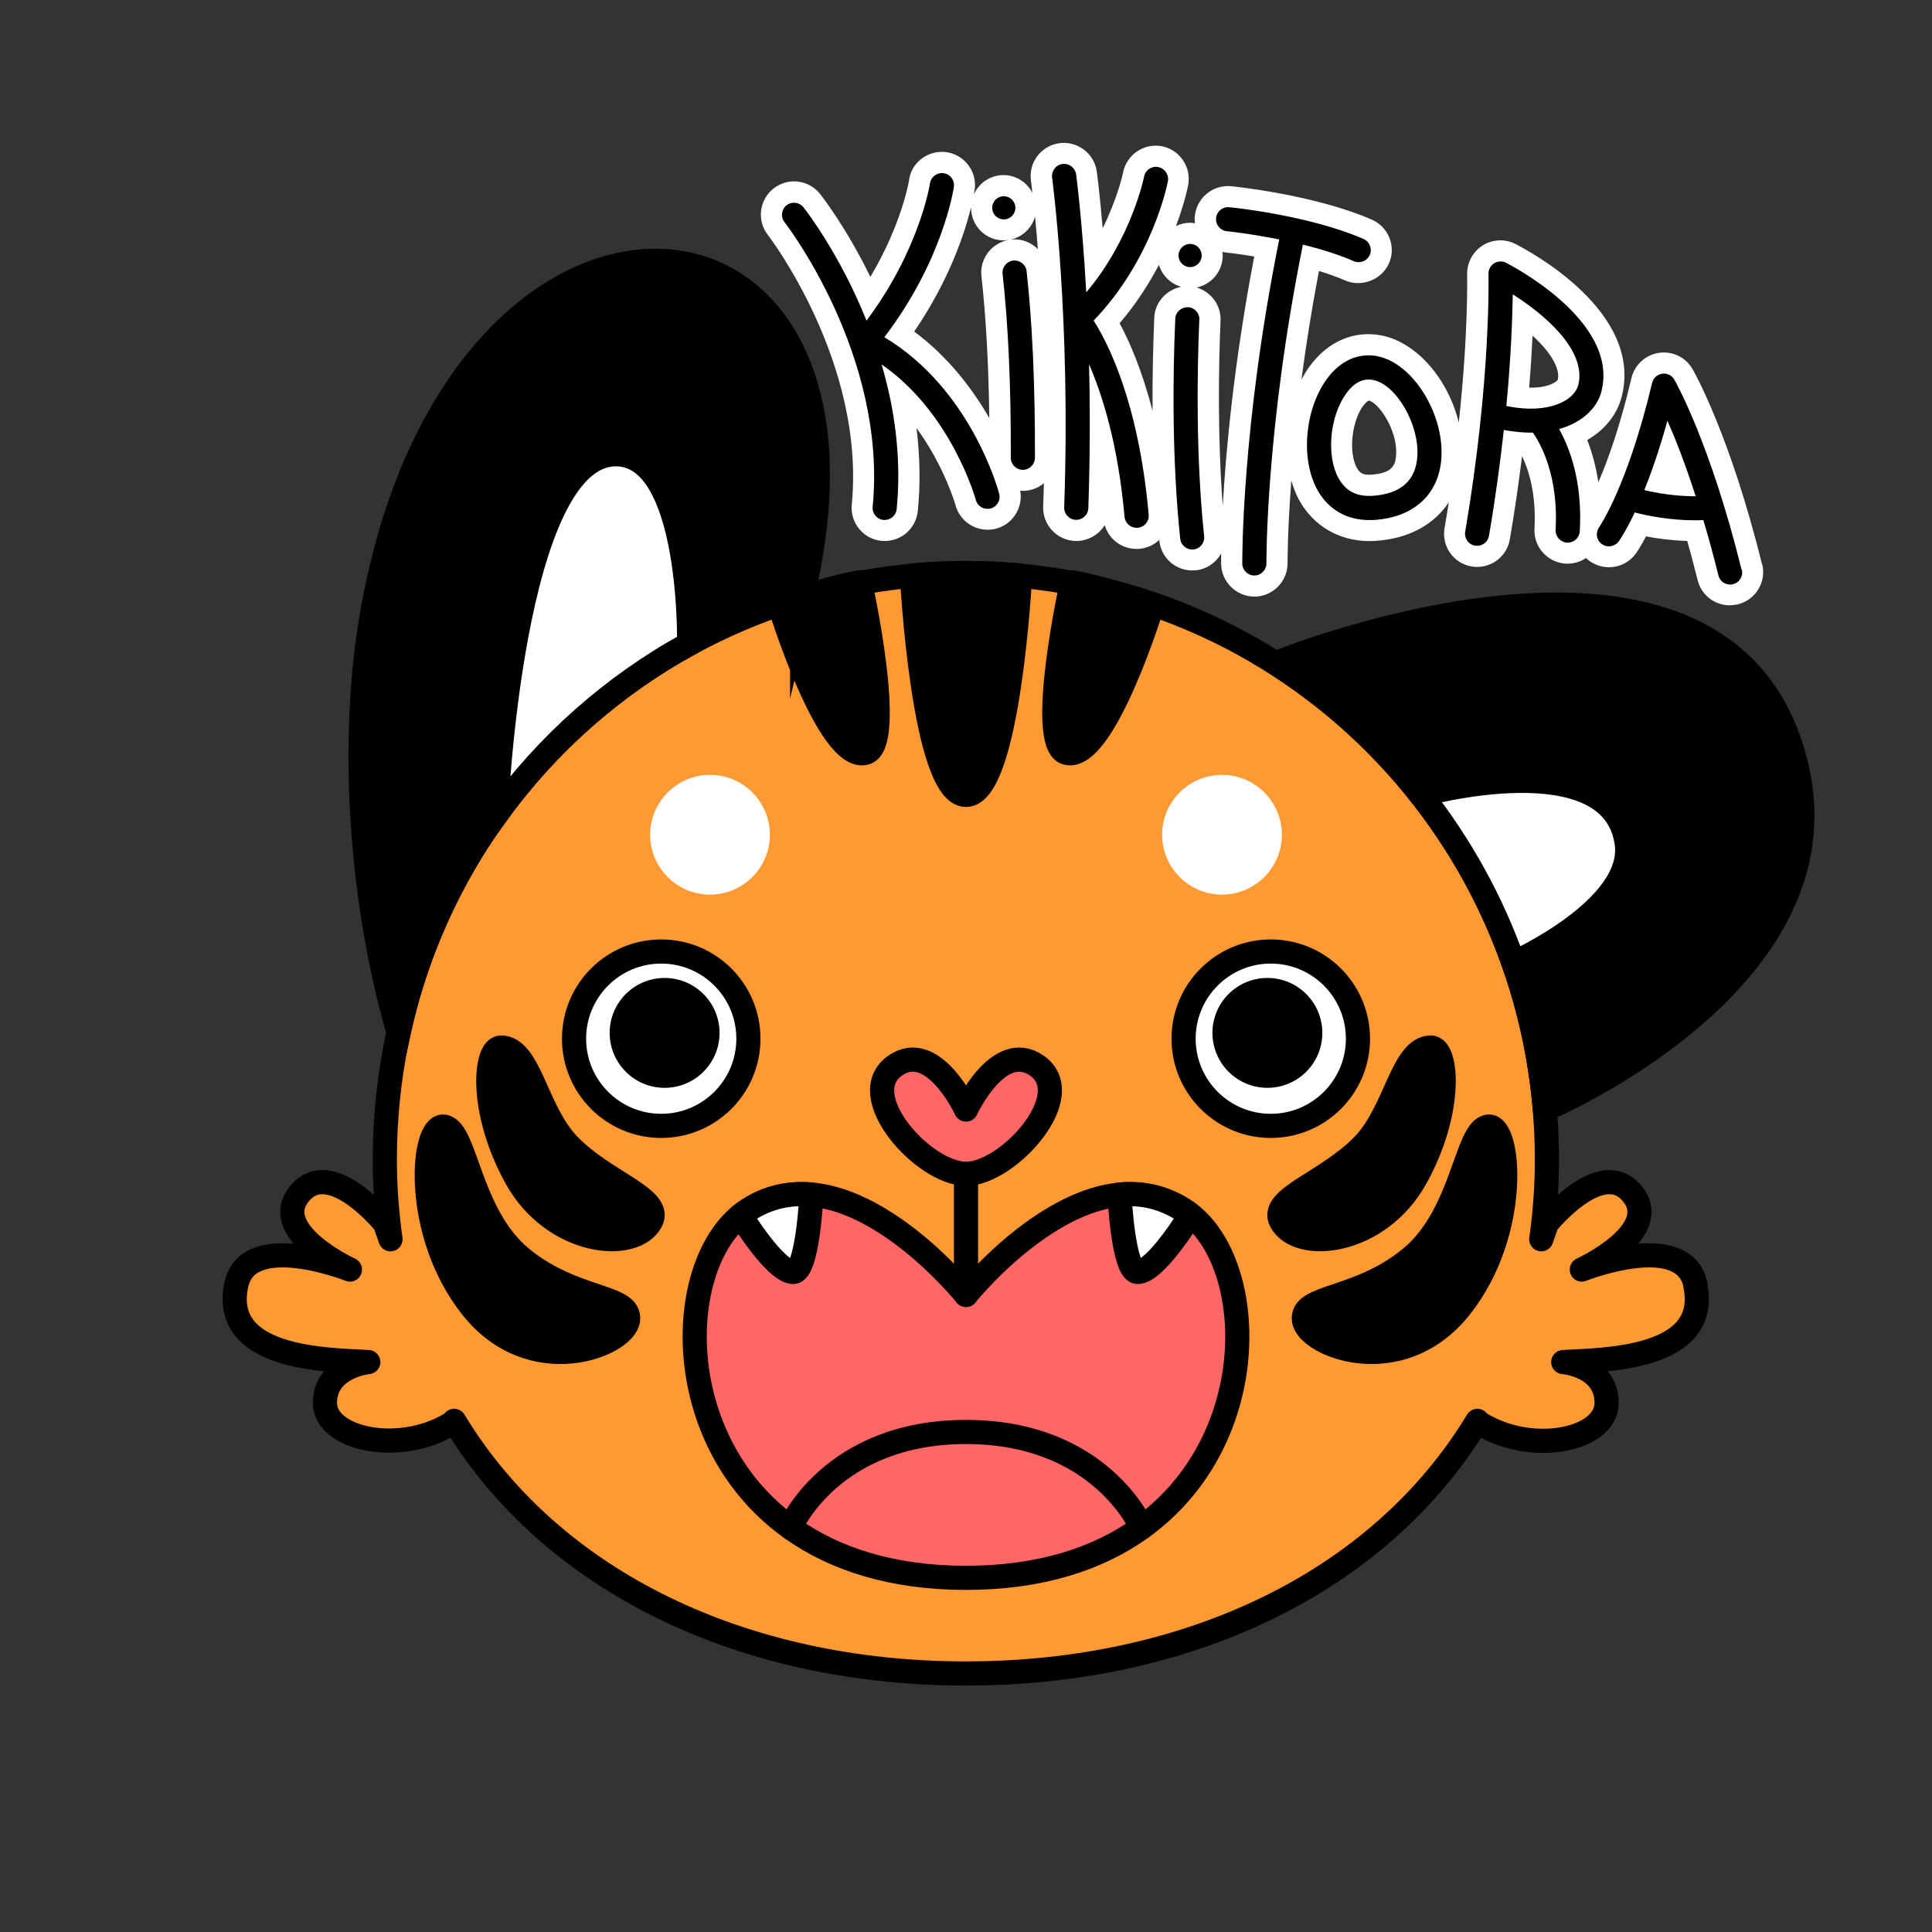
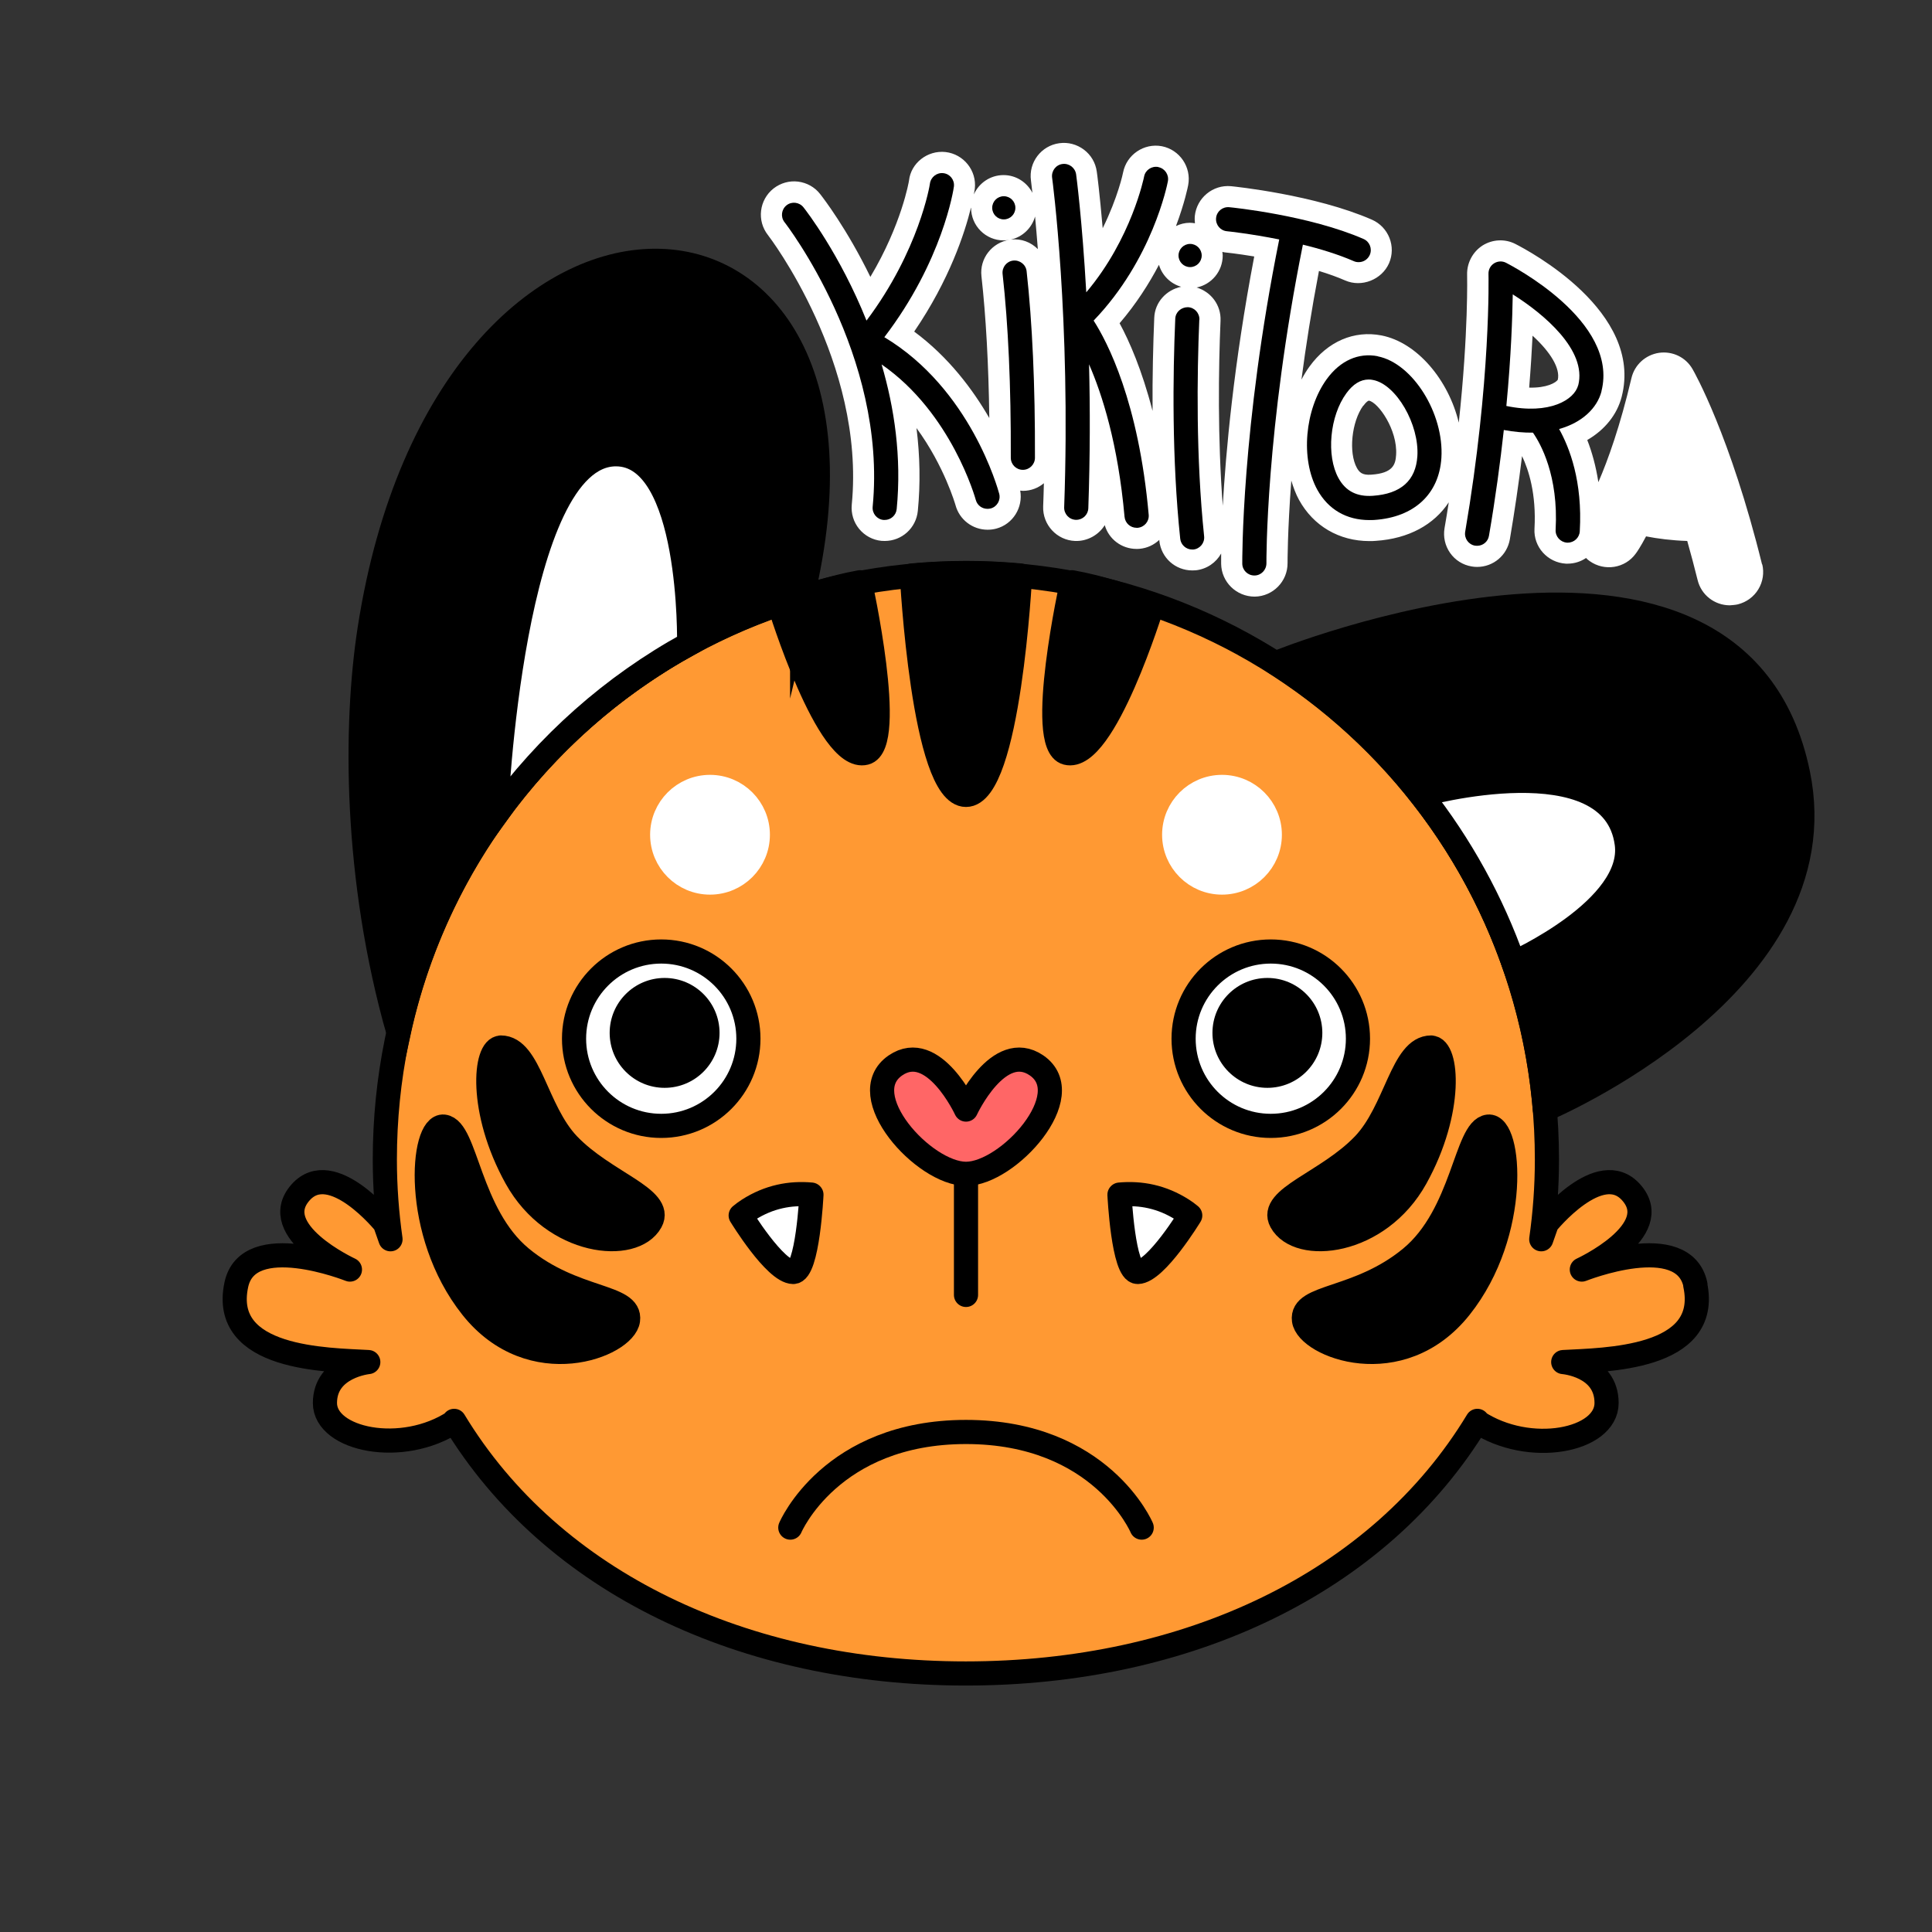
<svg xmlns="http://www.w3.org/2000/svg" viewBox="0 0 160 160">
  <rect x="0" y="0" width="160" height="160" fill="#333333" stroke="none" />
  <defs>
    <style>.cls-1,.cls-2,.cls-3,.cls-4,.cls-5,.cls-6,.cls-7,.cls-8{stroke-width:2px;}.cls-1,.cls-2,.cls-3,.cls-5,.cls-6,.cls-7,.cls-8{stroke:#000;}.cls-1,.cls-6{stroke-miterlimit:10;}.cls-2,.cls-3,.cls-4,.cls-5,.cls-7,.cls-8{stroke-linecap:round;stroke-linejoin:round;}.cls-2,.cls-4,.cls-9,.cls-6{fill:#fff;}.cls-3{fill:none;}.cls-4{stroke:#fff;}.cls-7{fill:#f93;}.cls-8{fill:#f66;}</style>
  </defs>
  <g id="face">
    <path class="cls-7" d="M140.41,106.4c-.98-4.62-9.41-1.26-9.41-1.26,0,0,6.95-3.2,4.08-6.4-2.58-2.88-6.98,2.58-6.98,2.58l-.46,1.31c.3-2.12.47-4.32.47-6.6,0-26.82-21.54-48.56-48.12-48.56s-48.12,21.74-48.12,48.56c0,2.28.17,4.48.47,6.6l-.46-1.31s-4.4-5.46-6.98-2.58c-2.86,3.2,4.08,6.4,4.08,6.4,0,0-8.43-3.36-9.41,1.26-1.32,6.21,7.55,6.21,10.93,6.4,0,0-3.59.35-3.59,3.39s6.39,4.4,10.72,1.54l-.02-.06c8.13,13.43,24.05,20.92,42.37,20.92s34.24-7.48,42.37-20.92l-.02.06c4.34,2.86,10.72,1.58,10.72-1.54s-3.59-3.39-3.59-3.39c3.38-.19,12.25-.19,10.93-6.4Z" />
  </g>
  <g id="mouth">
-     <path class="cls-8" d="M98.02,100.18c-8.2-5.22-18.02,7.06-18.02,7.06,0,0-9.82-12.28-18.02-7.06-8.2,5.22-6.61,30.49,18.02,30.49s26.22-25.27,18.02-30.49Z" />
-   </g>
+     </g>
  <g id="philtrum">
    <line class="cls-3" x1="80" y1="97.64" x2="80" y2="107.24" />
  </g>
  <g id="teeth">
    <path class="cls-2" d="M67.19,98.93c-1.74-.16-3.51.17-5.21,1.26-.22.14-.44.3-.64.47,0,0,2.84,4.66,4.35,4.68,1.2.01,1.51-6.4,1.51-6.4Z" />
    <path class="cls-2" d="M92.72,98.93c1.74-.16,3.51.17,5.21,1.26.22.14.44.3.64.47,0,0-2.84,4.66-4.35,4.68-1.2.01-1.51-6.4-1.51-6.4Z" />
  </g>
  <g id="tongue">
    <path class="cls-3" d="M94.55,126.51s-3.35-7.92-14.55-7.92c-11.2,0-14.55,7.92-14.55,7.92" />
  </g>
  <g id="nose">
    <path class="cls-8" d="M85.84,88.23c-3.15-2.15-5.84,3.66-5.84,3.66,0,0-2.69-5.81-5.84-3.66-3.58,2.45,2.35,8.98,5.84,8.98s9.41-6.53,5.84-8.98Z" />
  </g>
  <g id="ears">
    <path class="cls-1" d="M66.43,49.41c-16.71,4.95-29.65,18.81-33.42,36.13-3.66-12.83-3.63-25.51-2.4-33.44,6.41-41.38,44.59-39.07,35.82-2.67v-.03Z" />
    <path class="cls-5" d="M127.94,91.9c-1.3-15.58-9.87-29.06-22.29-36.98,0,0,38.19-15.6,43.26,9.17,3.58,17.49-20.97,27.8-20.97,27.8h0Z" />
  </g>
  <g id="innerEars">
    <path class="cls-6" d="M41.06,67.49s1.26-29.87,9.95-29.87c6.37,0,6.06,15.7,6.06,15.7-6.33,3.47-11.8,8.33-16.01,14.18Z" />
    <path class="cls-6" d="M125.35,79.75c-1.79-5.09-4.4-9.78-7.66-13.93,0,0,15.89-4.42,17.03,4.04.72,5.38-9.37,9.89-9.37,9.89Z" />
  </g>
  <g id="eyes">
    <circle class="cls-6" cx="54.76" cy="86.02" r="7.22" />
    <circle cx="55.04" cy="85.54" r="4.55" />
    <circle class="cls-6" cx="105.24" cy="86.02" r="7.22" />
    <circle cx="104.96" cy="85.54" r="4.55" />
  </g>
  <g id="stripes2">
    <path class="cls-5" d="M41.48,86.75c2.4,0,2.89,5.22,5.58,8.04,3.01,3.15,7.9,4.43,6.84,6.37-1.41,2.59-8.06,1.95-11.15-3.62s-2.61-10.78-1.27-10.78Z" />
    <path class="cls-5" d="M36.75,93.3c1.87.22,2.05,7.28,6.42,10.88s9.12,3.04,8.84,5.15-7.99,5.15-12.93-1.06-4.16-15.18-2.33-14.97Z" />
    <path class="cls-5" d="M118.52,86.75c-2.4,0-2.89,5.22-5.58,8.04-3.01,3.15-7.9,4.43-6.84,6.37,1.41,2.59,8.06,1.95,11.15-3.62s2.61-10.78,1.27-10.78Z" />
    <path class="cls-5" d="M123.25,93.3c-1.87.22-2.05,7.28-6.42,10.88s-9.12,3.04-8.84,5.15,7.99,5.15,12.93-1.06,4.16-15.18,2.33-14.97Z" />
  </g>
  <g id="stripes1">
    <path class="cls-5" d="M75.52,47.66s.94,18.17,4.48,18.17,4.48-18.17,4.48-18.17h0c-1.47-.14-2.97-.21-4.48-.21s-3.04.08-4.48.21Z" />
    <path class="cls-5" d="M88.77,48.22c2.28.41,4.51,1.16,6.67,1.89,0,0-4,13.04-7.1,12.24-2.54-.66.43-14.12.43-14.12" />
    <path class="cls-5" d="M71.23,48.22c-2.28.41-4.51,1.16-6.67,1.89,0,0,4,13.04,7.1,12.24,2.54-.66-.43-14.12-.43-14.12" />
  </g>
  <g id="brows">
    <circle class="cls-4" cx="101.2" cy="69.13" r="3.96" />
    <circle class="cls-4" cx="58.8" cy="69.13" r="3.96" />
  </g>
  <g id="text_outline">
    <path class="cls-9" d="M145.93,46.76c-2.64-10.71-5.63-15.97-5.76-16.19-.56-.98-1.65-1.51-2.78-1.35-1.12.17-2.02.99-2.28,2.09-.94,3.99-1.95,6.8-2.74,8.62-.21-1.36-.54-2.52-.92-3.49,1.45-.84,2.47-2.1,2.85-3.58h0c1.82-7.06-7.71-12.1-8.81-12.66-.86-.44-1.9-.38-2.71.13-.81.52-1.3,1.44-1.28,2.4,0,.06.12,4.79-.69,12.27-.85-3.53-3.44-6.64-6.4-7.22t0,0c-2.27-.44-4.45.49-5.96,2.57-.25.34-.47.71-.67,1.09.36-2.74.83-5.76,1.45-9,.82.25,1.54.51,2.18.79,1.36.59,3.02-.07,3.62-1.42.61-1.39-.03-3.01-1.42-3.62-4.72-2.06-11.36-2.74-11.66-2.77-1.51-.14-2.84.97-3,2.46-.02.21-.01.41.01.61-.14-.02-.27-.04-.42-.04-.41,0-.8.1-1.15.27.72-1.92.99-3.27,1.01-3.39.28-1.49-.7-2.93-2.18-3.22h0c-1.48-.28-2.92.7-3.21,2.17,0,.03-.43,2.07-1.69,4.62-.25-2.9-.47-4.59-.49-4.69-.1-.73-.48-1.38-1.07-1.82-.59-.44-1.31-.63-2.03-.53-1.5.2-2.56,1.59-2.35,3.09,0,.02.05.38.12,1.02-.45-.87-1.35-1.47-2.39-1.47-1.1,0-2.04.66-2.46,1.6.05-.29.08-.46.08-.47.17-1.5-.92-2.87-2.43-3.04-1.5-.16-2.86.92-3.02,2.36,0,.04-.61,3.64-3.2,7.98-1.95-4-3.9-6.53-4.16-6.86-.45-.58-1.11-.94-1.83-1.03-.73-.09-1.45.12-2.03.57-1.19.94-1.4,2.67-.46,3.86.08.1,8.08,10.54,6.94,22.32-.07.73.15,1.45.61,2.01.47.57,1.13.92,1.84.99.06,0,.22.01.28.01,1.42,0,2.6-1.07,2.74-2.49.22-2.24.18-4.53-.11-6.86,2.31,3.15,3.22,6.35,3.23,6.38.32,1.2,1.41,2.04,2.66,2.04.24,0,.48-.03.71-.09,1.39-.37,2.24-1.76,1.99-3.15.08,0,.15.02.23.02.66,0,1.26-.24,1.73-.63-.02.64-.03,1.28-.06,1.93-.05,1.52,1.14,2.79,2.64,2.85,1.02.04,1.96-.5,2.46-1.31.33,1.15,1.39,1.97,2.64,1.97.05,0,.19,0,.25-.01.64-.06,1.19-.33,1.63-.74,0,.02,0,.05,0,.07.15,1.41,1.32,2.46,2.73,2.46.09,0,.18,0,.29-.01.92-.1,1.68-.64,2.1-1.39,0,.49,0,.78,0,.85.02,1.5,1.25,2.72,2.78,2.72,1.51-.02,2.73-1.26,2.72-2.78,0-.05-.01-2.56.31-6.83.17.56.37,1.11.64,1.6,1.19,2.16,3.32,3.41,5.83,3.41.18,0,.36,0,.54-.02,2.71-.18,4.81-1.34,6.03-3.19-.11.7-.22,1.42-.35,2.14-.12.72.04,1.45.46,2.05.42.6,1.06,1,1.78,1.12.16.03.31.04.46.04,1.34,0,2.48-.96,2.71-2.29.39-2.29.73-4.6,1.01-6.89.54,1.13,1.19,3.13,1.03,6.01-.09,1.51,1.08,2.81,2.6,2.9.03,0,.12,0,.14,0,.56,0,1.09-.17,1.53-.47.09.09.18.18.29.25,1.23.88,2.95.61,3.83-.62.08-.1.39-.55.85-1.42.97.19,2.14.34,3.41.38.3,1.07.59,2.14.86,3.24.3,1.23,1.4,2.09,2.67,2.09.22-.02.44-.03.66-.08.71-.18,1.32-.62,1.7-1.25.38-.63.49-1.37.32-2.08ZM85.72,17.93c.07.77.15,1.67.23,2.7-.57-.57-1.37-.89-2.23-.79.97-.22,1.73-.96,2-1.91ZM80.42,17.21c0,1.49,1.21,2.7,2.7,2.7.17,0,.33-.02.49-.05-1.46.22-2.5,1.55-2.33,3.02.37,3.32.59,7.27.65,11.74-1.37-2.37-3.37-5.05-6.22-7.16,2.92-4.28,4.19-8.18,4.7-10.26ZM95.59,26.32c-.09,2.16-.16,4.82-.14,7.71-.88-3.4-1.93-5.79-2.73-7.26,1.38-1.61,2.44-3.28,3.26-4.84.26.88.96,1.57,1.84,1.82-1.22.25-2.18,1.27-2.23,2.57ZM101.27,41.96c-.44-5.72-.36-11.43-.19-15.41h0c.05-1.28-.78-2.38-1.98-2.74,1.23-.25,2.16-1.34,2.16-2.65,0-.1-.02-.2-.03-.3.06.01.12.03.19.04.01,0,1.01.1,2.45.34-1.71,8.96-2.36,16.27-2.61,20.72ZM112.91,33.6c.26-.36.42-.42.46-.42h0c.78.15,2.38,2.42,2.25,4.49h0c-.05.79-.25,1.52-2.06,1.64-.76.06-.99-.21-1.19-.56-.7-1.27-.44-3.83.53-5.16ZM126.92,27.8c1.5,1.37,2.3,2.71,2.09,3.65-.16.24-.91.69-2.37.65.13-1.61.22-3.05.28-4.3Z" />
  </g>
  <g id="text">
    <path d="M73.24,27.92c4.82-6.31,5.73-12.22,5.76-12.48.06-.55-.33-1.04-.88-1.1-.55-.06-1.04.33-1.11.88,0,.06-.89,5.53-5.25,11.33-2.2-5.49-5.01-9.12-5.22-9.38-.34-.43-.97-.51-1.4-.17-.43.34-.51.97-.17,1.4.09.11,8.52,11.01,7.3,23.57-.05.55.35,1.04.9,1.09.03,0,.06,0,.1,0,.51,0,.94-.39.99-.9.42-4.32-.2-8.41-1.25-11.98,5.8,4.01,7.78,11.14,7.8,11.22.12.45.52.74.97.74.08,0,.17-.01.26-.03.53-.14.85-.69.71-1.22-.1-.37-2.37-8.69-9.52-12.97Z" />
    <path d="M95.92,13.83c-.54-.1-1.07.25-1.17.79-.01.06-1.04,5.15-4.79,9.59-.34-6.01-.83-9.71-.84-9.77-.08-.55-.58-.93-1.13-.86-.55.07-.93.58-.86,1.13.02.12,1.56,11.68,1,27.3-.02.55.41,1.02.96,1.04.01,0,.02,0,.04,0,.54,0,.98-.42,1-.96.15-4.33.15-8.35.06-11.92,1.09,2.5,2.4,6.59,2.94,12.63.05.52.48.91,1,.91.03,0,.06,0,.09,0,.55-.05.96-.53.91-1.08-.83-9.36-3.43-14.32-4.56-16.08,4.87-5.06,6.1-11.27,6.15-11.54.1-.54-.25-1.06-.79-1.17Z" />
    <path d="M83.91,21.58c-.55.06-.94.56-.88,1.11.47,4.18.7,9.3.68,15.22,0,.55.44,1,1,1h0c.55,0,1-.45,1-1,.02-6-.22-11.2-.69-15.45-.06-.55-.57-.94-1.11-.88Z" />
    <circle cx="83.13" cy="17.21" r=".96" />
    <path d="M107.89,20.26c1.45.35,2.94.81,4.23,1.37.13.06.27.08.4.08.39,0,.75-.22.92-.6.22-.51-.01-1.1-.52-1.32-4.47-1.95-10.85-2.61-11.12-2.63-.56-.05-1.04.35-1.09.9-.05.55.35,1.04.9,1.09.03,0,1.93.2,4.33.68-3.15,15.63-3.06,26.73-3.06,26.84,0,.55.45.99,1,.99h.01c.55,0,.99-.46.99-1.01,0-.11-.08-11,3.02-26.39Z" />
    <path d="M99.33,26.48c.02-.55-.4-1.02-.96-1.04-.55,0-1.02.4-1.04.96-.2,4.63-.29,11.54.41,18.21.05.51.49.9.99.9.03,0,.07,0,.1,0,.55-.06.95-.55.89-1.1-.68-6.55-.59-13.36-.4-17.92Z" />
    <circle cx="98.56" cy="21.16" r=".96" />
    <path d="M114.1,29.5c-1.6-.31-3.1.36-4.22,1.89-1.83,2.52-2.19,6.63-.78,9.18.9,1.62,2.41,2.5,4.3,2.5.14,0,.28,0,.42-.01,3.29-.22,5.36-2.14,5.55-5.14.23-3.68-2.38-7.84-5.27-8.41ZM117.38,37.78c-.13,2.02-1.37,3.12-3.69,3.28-1.32.09-2.25-.39-2.84-1.46-1.03-1.86-.73-5.15.65-7.03.55-.76,1.17-1.14,1.85-1.14.12,0,.24.01.37.04,1.91.37,3.83,3.68,3.66,6.32Z" />
    <path d="M132.62,32.42c1.5-5.84-7.52-10.46-7.9-10.66-.31-.16-.69-.14-.99.05-.3.19-.47.52-.46.87,0,.09.22,8.79-1.93,21.36-.09.54.27,1.06.82,1.15.06,0,.11.01.17.01.48,0,.9-.34.98-.83.55-3.19.94-6.14,1.23-8.76.86.16,1.67.23,2.41.22.63.9,2.13,3.56,1.88,8.05-.03.55.39,1.02.94,1.06.02,0,.04,0,.06,0,.53,0,.97-.41,1-.94.24-4.13-.85-6.93-1.71-8.47,1.92-.54,3.15-1.74,3.51-3.12ZM130.69,31.92c-.3,1.17-2.34,2.45-5.94,1.7.4-4.2.5-7.4.53-9.24,2.55,1.6,6.17,4.62,5.42,7.54Z" />
-     <path d="M144.23,47.18c-2.58-10.46-5.45-15.53-5.57-15.74-.21-.36-.6-.55-1.01-.49-.41.06-.73.36-.83.76-2.03,8.56-4.36,11.91-4.39,11.96-.32.45-.22,1.07.23,1.39.45.32,1.07.22,1.4-.23.05-.06.57-.8,1.32-2.39,1.04.27,2.9.65,5.03.65.21,0,.43-.01.65-.02.42,1.39.84,2.91,1.25,4.58.11.46.52.76.97.76.08,0,.16,0,.24-.03.54-.13.86-.67.73-1.21ZM136.18,40.58c.59-1.47,1.25-3.36,1.91-5.74.63,1.43,1.46,3.53,2.34,6.26-1.73,0-3.28-.28-4.25-.51Z" />
  </g>
</svg>